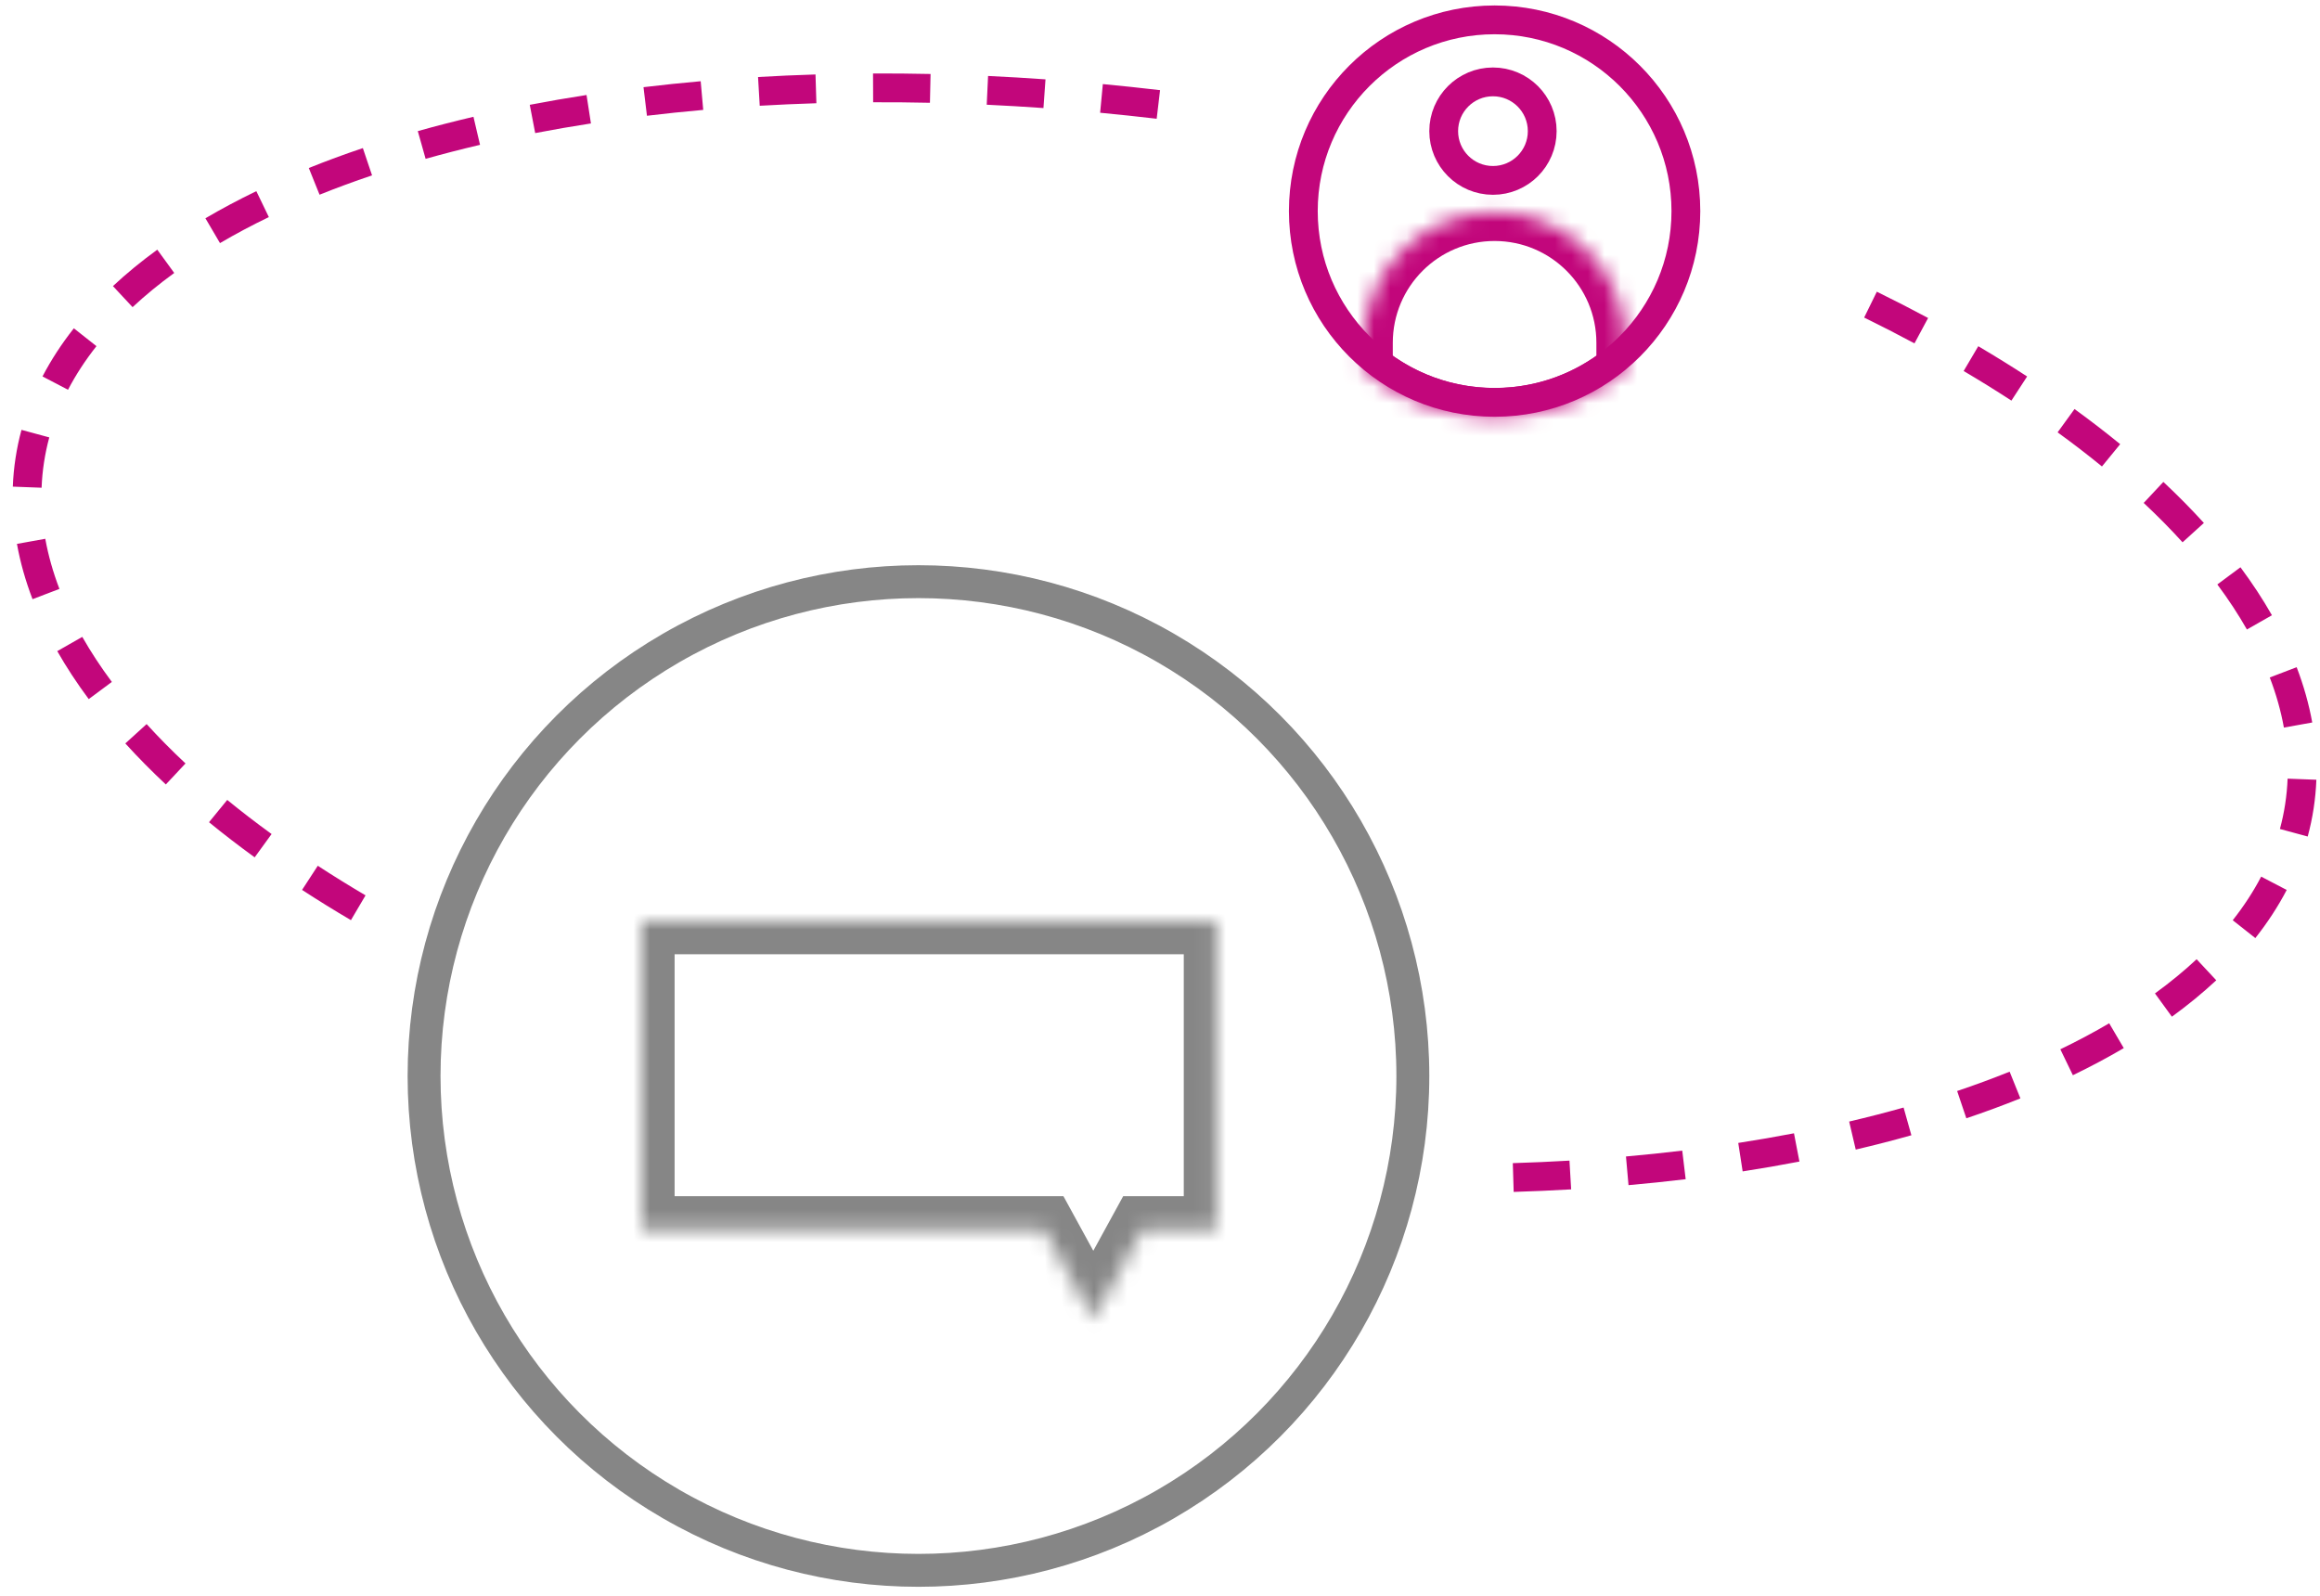
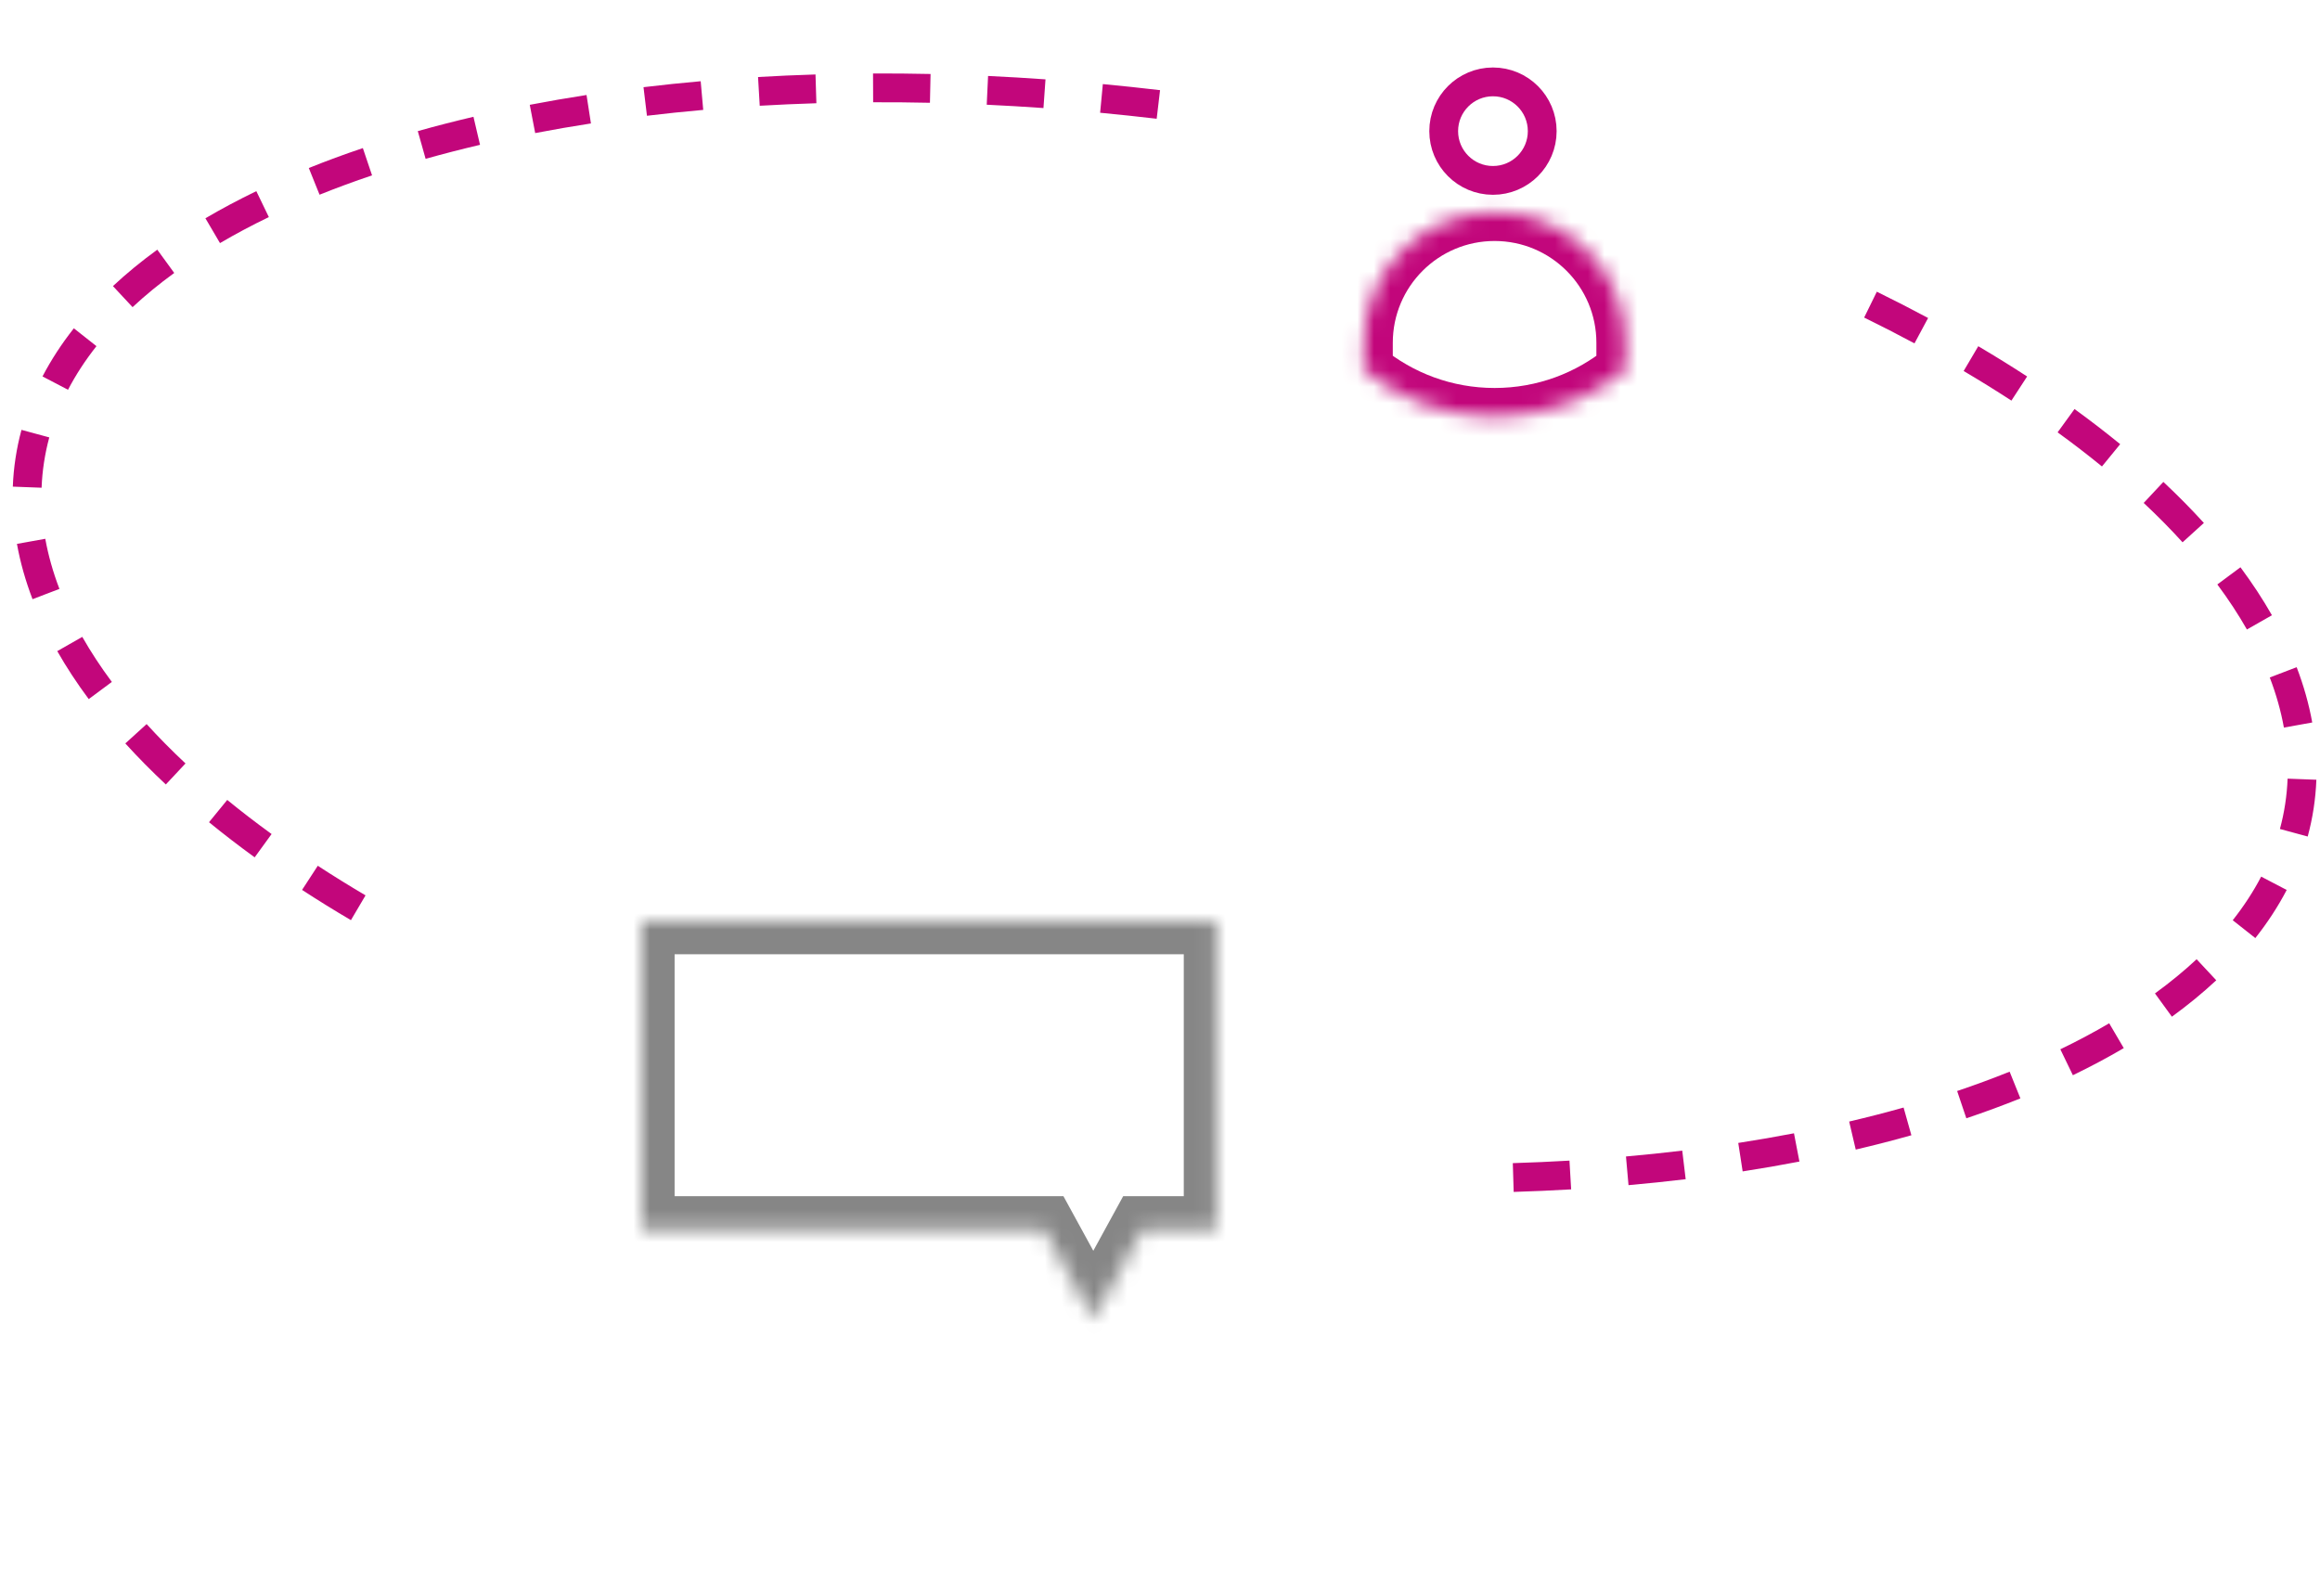
<svg xmlns="http://www.w3.org/2000/svg" width="141" height="97" viewBox="0 0 141 97" fill="none">
  <path fill-rule="evenodd" clip-rule="evenodd" d="M140.253 50.845L139.408 50.616L138.564 50.387C138.699 49.889 138.806 49.384 138.884 48.871C138.962 48.358 139.011 47.843 139.031 47.328L139.905 47.361L140.779 47.394C140.757 47.976 140.702 48.556 140.614 49.135C140.526 49.713 140.405 50.284 140.253 50.845ZM140.528 43.914L139.667 44.069L138.806 44.224C138.625 43.217 138.338 42.201 137.947 41.178L138.764 40.866L139.581 40.553C140.009 41.671 140.326 42.792 140.528 43.914ZM138.079 37.396L137.318 37.829L136.558 38.262C136.039 37.35 135.439 36.436 134.761 35.524L135.463 35.002L136.166 34.48C136.883 35.445 137.522 36.418 138.079 37.396ZM133.943 31.786L133.295 32.374L132.647 32.962C131.918 32.159 131.13 31.361 130.284 30.569L130.883 29.93L131.481 29.292C132.358 30.114 133.18 30.946 133.943 31.786ZM128.856 26.997L128.302 27.675L127.748 28.352C126.893 27.653 125.994 26.961 125.053 26.279L125.567 25.57L126.081 24.862C127.048 25.564 127.973 26.276 128.856 26.997ZM123.2 22.883L122.723 23.616L122.245 24.35C121.311 23.741 120.343 23.141 119.342 22.551L119.787 21.798L120.231 21.044C121.253 21.646 122.243 22.26 123.2 22.883ZM117.182 19.329L116.768 20.1L116.354 20.871C115.361 20.338 114.341 19.814 113.295 19.302L113.681 18.516L114.066 17.73C115.13 18.252 116.169 18.785 117.182 19.329ZM70.503 5.48L70.401 6.349L70.298 7.218C69.146 7.083 68.001 6.961 66.861 6.853L66.944 5.982L67.026 5.111C68.179 5.22 69.338 5.343 70.503 5.48ZM63.541 4.823L63.479 5.695L63.417 6.568C62.26 6.486 61.11 6.419 59.969 6.365L60.01 5.491L60.051 4.617C61.206 4.671 62.37 4.74 63.541 4.823ZM56.556 4.497L56.537 5.372L56.518 6.247C55.357 6.222 54.206 6.211 53.066 6.216L53.063 5.341L53.059 4.466C54.214 4.461 55.38 4.472 56.556 4.497ZM49.563 4.526L49.59 5.4L49.617 6.275C48.455 6.311 47.307 6.362 46.173 6.428L46.122 5.555L46.071 4.681C47.221 4.614 48.386 4.562 49.563 4.526ZM42.585 4.937L42.662 5.809L42.739 6.68C41.582 6.783 40.441 6.901 39.319 7.036L39.214 6.168L39.11 5.299C40.251 5.162 41.41 5.041 42.585 4.937ZM35.647 5.774L35.781 6.638L35.915 7.503C34.764 7.681 33.634 7.876 32.527 8.089L32.362 7.23L32.197 6.371C33.325 6.154 34.476 5.955 35.647 5.774ZM28.775 7.099L28.974 7.951L29.174 8.803C28.043 9.068 26.94 9.352 25.867 9.654L25.63 8.812L25.392 7.97C26.492 7.66 27.62 7.37 28.775 7.099ZM22.053 9.001L22.332 9.83L22.612 10.659C21.51 11.03 20.446 11.423 19.421 11.835L19.094 11.023L18.768 10.212C19.825 9.786 20.921 9.382 22.053 9.001ZM15.578 11.619L15.959 12.407L16.339 13.195C15.296 13.699 14.306 14.226 13.37 14.776L12.927 14.021L12.484 13.267C13.463 12.692 14.495 12.143 15.578 11.619ZM9.559 15.176L10.074 15.883L10.589 16.591C9.67 17.26 8.825 17.953 8.057 18.669L7.46 18.029L6.864 17.389C7.687 16.621 8.587 15.883 9.559 15.176ZM4.488 19.955L5.175 20.497L5.862 21.039C5.184 21.899 4.607 22.783 4.134 23.69L3.358 23.285L2.583 22.881C3.11 21.87 3.747 20.895 4.488 19.955ZM1.306 26.128C1.153 26.689 1.033 27.26 0.945 27.838C0.856 28.417 0.801 28.997 0.779 29.579L1.654 29.612L2.528 29.645C2.548 29.13 2.596 28.615 2.675 28.102C2.753 27.589 2.86 27.084 2.995 26.586L2.15 26.357L1.306 26.128ZM1.03 33.059L1.891 32.904L2.752 32.749C2.934 33.756 3.221 34.772 3.612 35.795L2.794 36.107L1.977 36.42C1.55 35.302 1.232 34.181 1.03 33.059ZM3.48 39.577L4.24 39.144L5.001 38.711C5.52 39.623 6.119 40.537 6.798 41.449L6.095 41.971L5.393 42.493C4.676 41.528 4.037 40.555 3.48 39.577ZM7.616 45.187L8.264 44.599L8.911 44.011C9.641 44.814 10.429 45.612 11.274 46.404L10.676 47.043L10.078 47.681C9.2 46.859 8.379 46.027 7.616 45.187ZM12.703 49.976L13.257 49.298L13.811 48.621C14.666 49.32 15.565 50.012 16.506 50.694L15.992 51.403L15.478 52.111C14.511 51.409 13.585 50.697 12.703 49.976ZM18.358 54.09L18.836 53.357L19.314 52.623C20.248 53.232 21.216 53.832 22.216 54.422L21.772 55.175L21.328 55.929C20.305 55.327 19.315 54.713 18.358 54.09ZM91.995 72.447L91.969 71.573L91.942 70.698C93.103 70.662 94.251 70.611 95.386 70.545L95.437 71.418L95.488 72.292C94.337 72.359 93.173 72.411 91.995 72.447ZM98.974 72.036L98.897 71.164L98.82 70.293C99.977 70.19 101.117 70.072 102.24 69.937L102.344 70.805L102.449 71.674C101.307 71.811 100.149 71.932 98.974 72.036ZM105.911 71.2L105.778 70.335L105.644 69.47C106.795 69.292 107.925 69.097 109.031 68.884L109.196 69.743L109.362 70.602C108.233 70.819 107.083 71.019 105.911 71.2ZM112.784 69.874C113.939 69.603 115.067 69.313 116.166 69.003L115.929 68.161L115.692 67.319C114.618 67.621 113.515 67.905 112.385 68.17L112.584 69.022L112.784 69.874ZM119.506 67.972L119.226 67.143L118.947 66.314C120.049 65.943 121.113 65.55 122.137 65.138L122.464 65.95L122.791 66.761C121.734 67.187 120.638 67.591 119.506 67.972ZM125.981 65.354L125.6 64.566L125.219 63.778C126.263 63.274 127.253 62.747 128.188 62.197L128.631 62.952L129.074 63.706C128.096 64.281 127.064 64.83 125.981 65.354ZM131.999 61.797C132.971 61.09 133.871 60.352 134.695 59.584L134.098 58.944L133.501 58.304C132.734 59.02 131.889 59.713 130.97 60.382L131.484 61.09L131.999 61.797ZM137.07 57.018L136.383 56.476L135.696 55.934C136.375 55.075 136.951 54.19 137.425 53.283L138.2 53.688L138.976 54.093C138.449 55.103 137.811 56.079 137.07 57.018Z" fill="#C2067B" />
  <circle cx="90.736" cy="7.971" r="2.994" stroke="#C2067B" stroke-width="1.75" />
  <mask id="path-3-inside-1_10790_5324" fill="white">
    <path fill-rule="evenodd" clip-rule="evenodd" d="M82.898 22.489V20.835C82.898 16.452 86.452 12.898 90.835 12.898C95.218 12.898 98.772 16.452 98.772 20.835V22.491C96.613 24.266 93.849 25.332 90.836 25.332C87.822 25.332 85.057 24.265 82.898 22.489Z" />
  </mask>
  <path d="M82.898 22.489H81.148V23.315L81.787 23.84L82.898 22.489ZM98.772 22.491L99.883 23.842L100.521 23.317V22.491H98.772ZM84.648 22.489V20.835H81.148V22.489H84.648ZM84.648 20.835C84.648 17.418 87.418 14.648 90.835 14.648V11.148C85.485 11.148 81.148 15.485 81.148 20.835H84.648ZM90.835 14.648C94.252 14.648 97.022 17.418 97.022 20.835H100.521C100.521 15.485 96.185 11.148 90.835 11.148V14.648ZM97.022 20.835V22.491H100.521V20.835H97.022ZM97.66 21.139C95.803 22.666 93.429 23.582 90.836 23.582V27.082C94.269 27.082 97.423 25.866 99.883 23.842L97.66 21.139ZM90.836 23.582C88.242 23.582 85.868 22.666 84.01 21.138L81.787 23.84C84.247 25.865 87.402 27.082 90.836 27.082V23.582Z" fill="#C2067B" mask="url(#path-3-inside-1_10790_5324)" />
-   <circle cx="90.836" cy="12.832" r="11.625" stroke="#C2067B" stroke-width="1.75" />
-   <circle cx="55.82" cy="65.402" r="30.047" stroke="#868686" stroke-width="2" />
  <mask id="path-7-inside-2_10790_5324" fill="white">
    <path fill-rule="evenodd" clip-rule="evenodd" d="M73.945 56H39V74.707H63.445L66.446 80.191L69.447 74.707H73.945V56Z" />
  </mask>
  <path d="M39 56V54H37V56H39ZM73.945 56H75.945V54H73.945V56ZM39 74.707H37V76.707H39V74.707ZM63.445 74.707L65.2 73.747L64.631 72.707H63.445V74.707ZM66.446 80.191L64.692 81.151L66.446 84.358L68.201 81.151L66.446 80.191ZM69.447 74.707V72.707H68.262L67.693 73.747L69.447 74.707ZM73.945 74.707V76.707H75.945V74.707H73.945ZM39 58H73.945V54H39V58ZM41 74.707V56H37V74.707H41ZM63.445 72.707H39V76.707H63.445V72.707ZM68.201 79.231L65.2 73.747L61.691 75.667L64.692 81.151L68.201 79.231ZM67.693 73.747L64.692 79.231L68.201 81.151L71.202 75.667L67.693 73.747ZM73.945 72.707H69.447V76.707H73.945V72.707ZM71.945 56V74.707H75.945V56H71.945Z" fill="#868686" mask="url(#path-7-inside-2_10790_5324)" />
</svg>